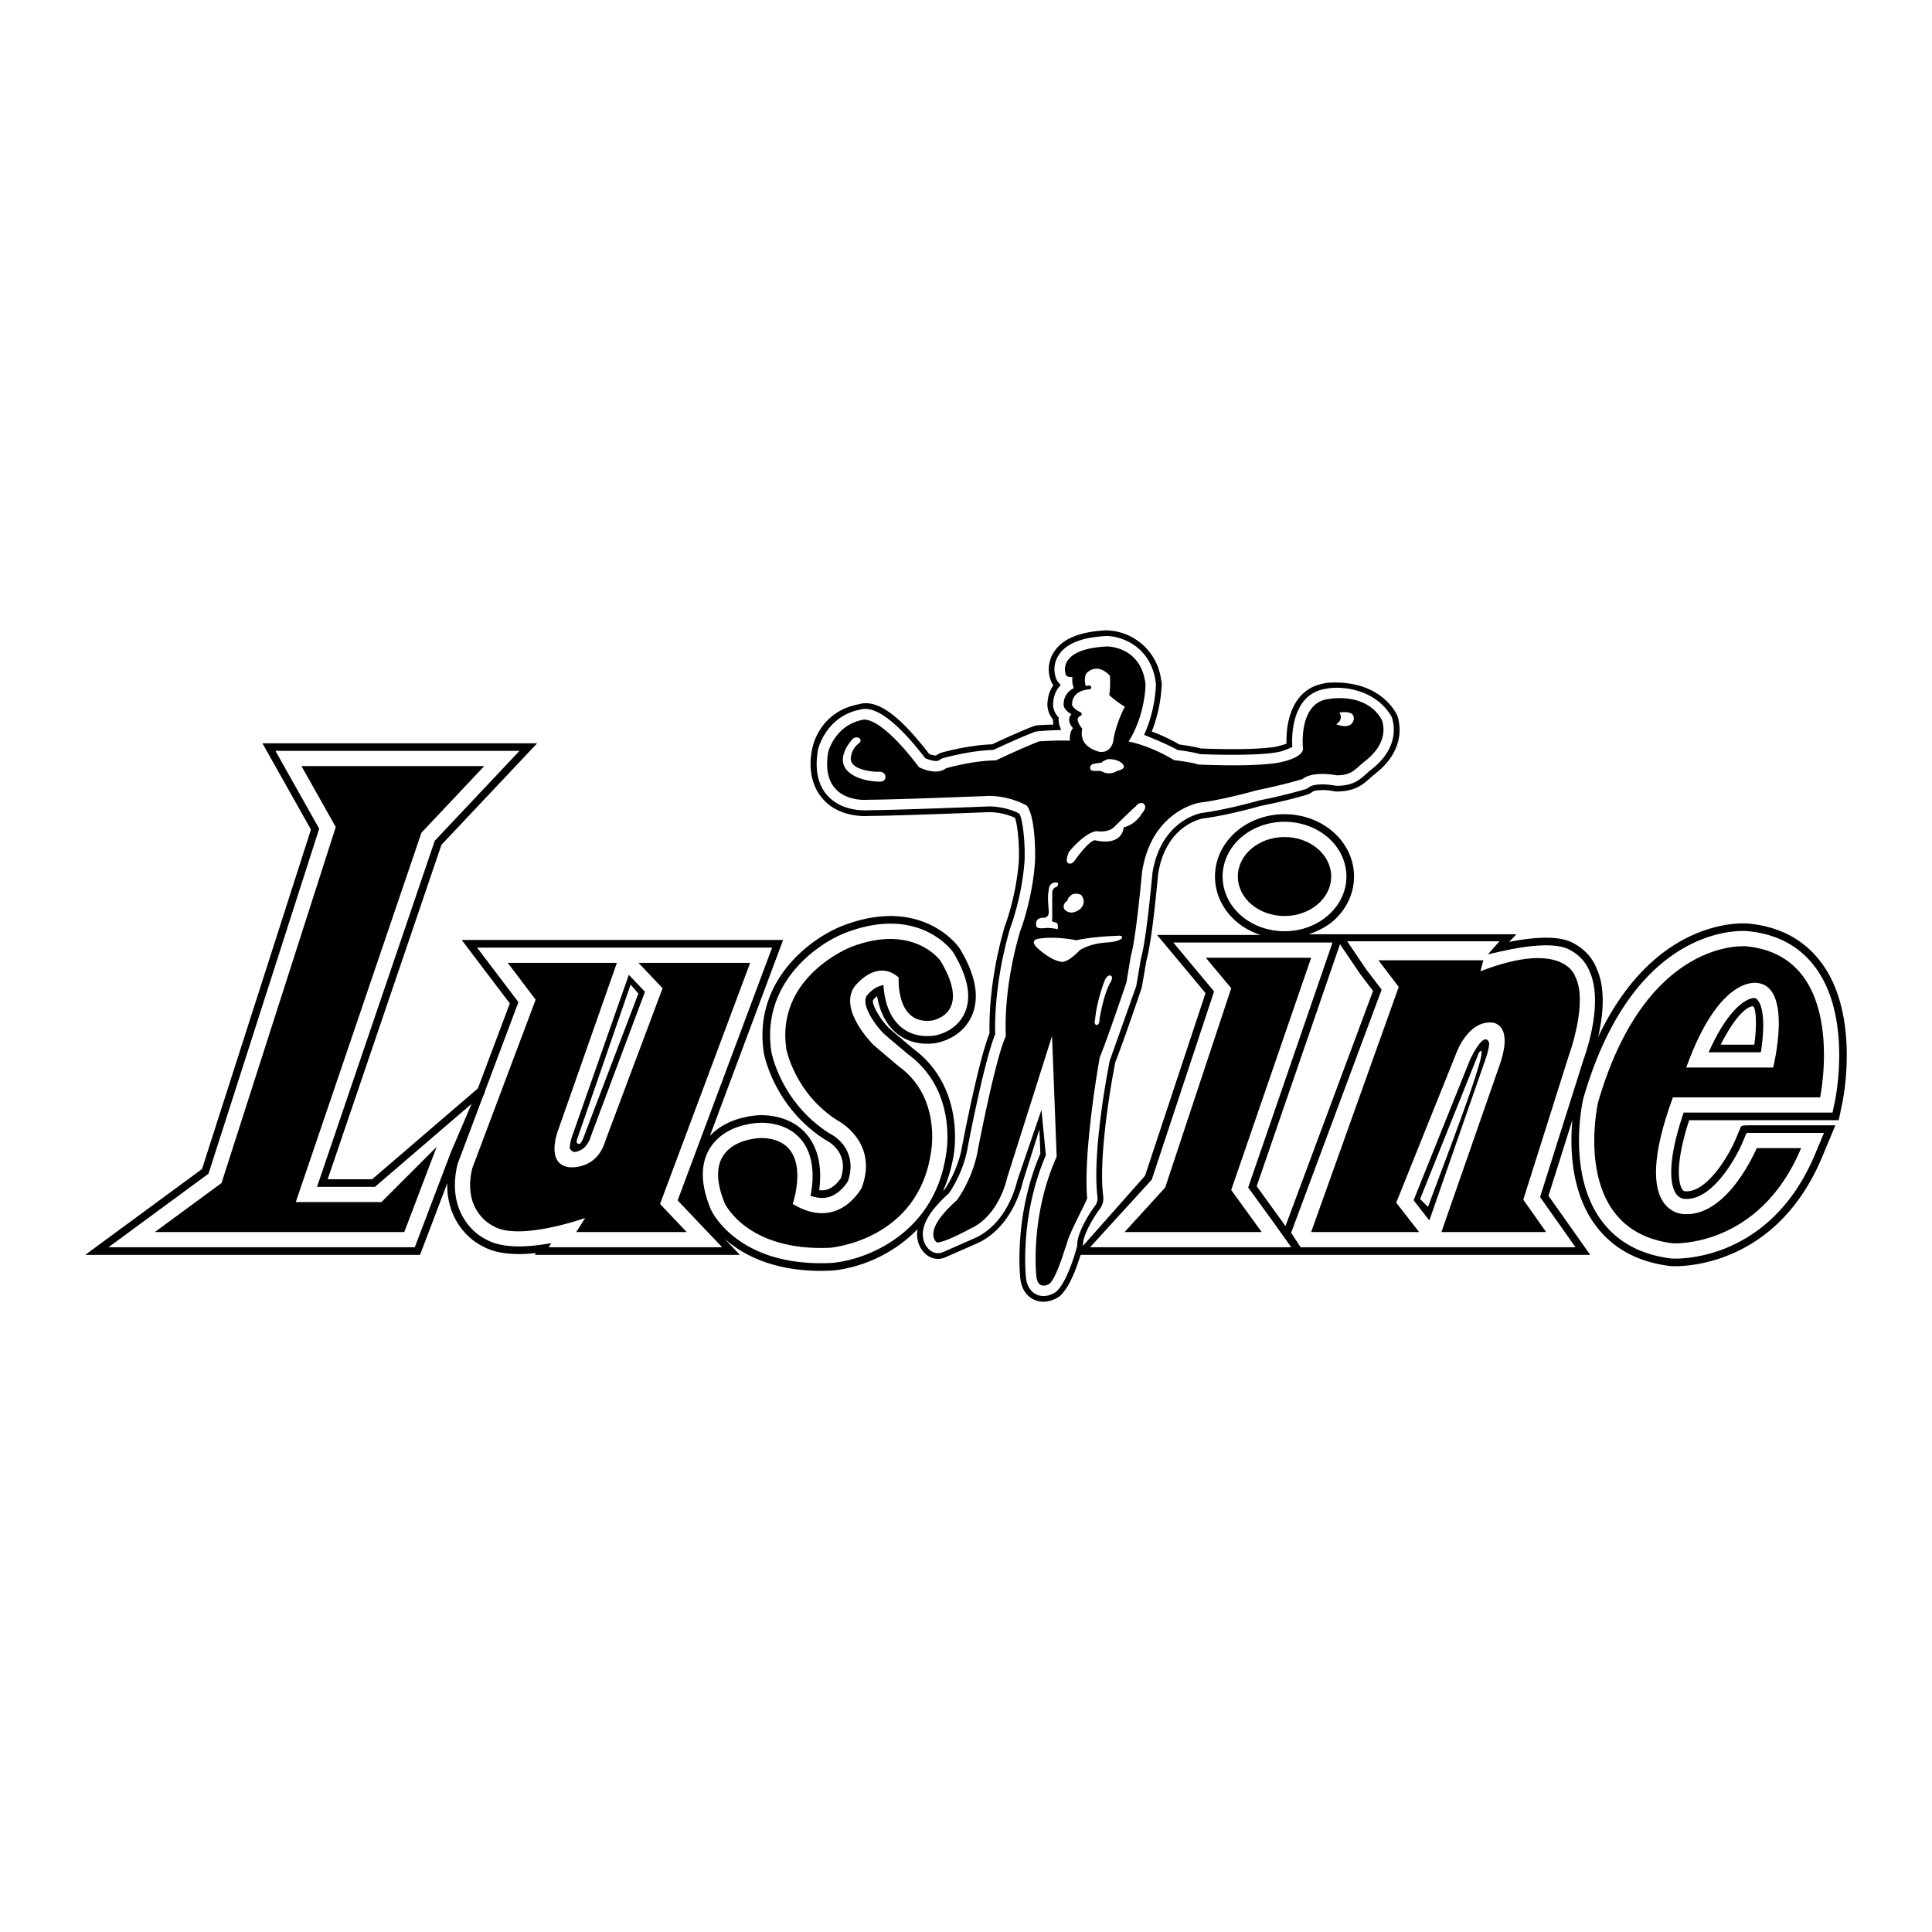
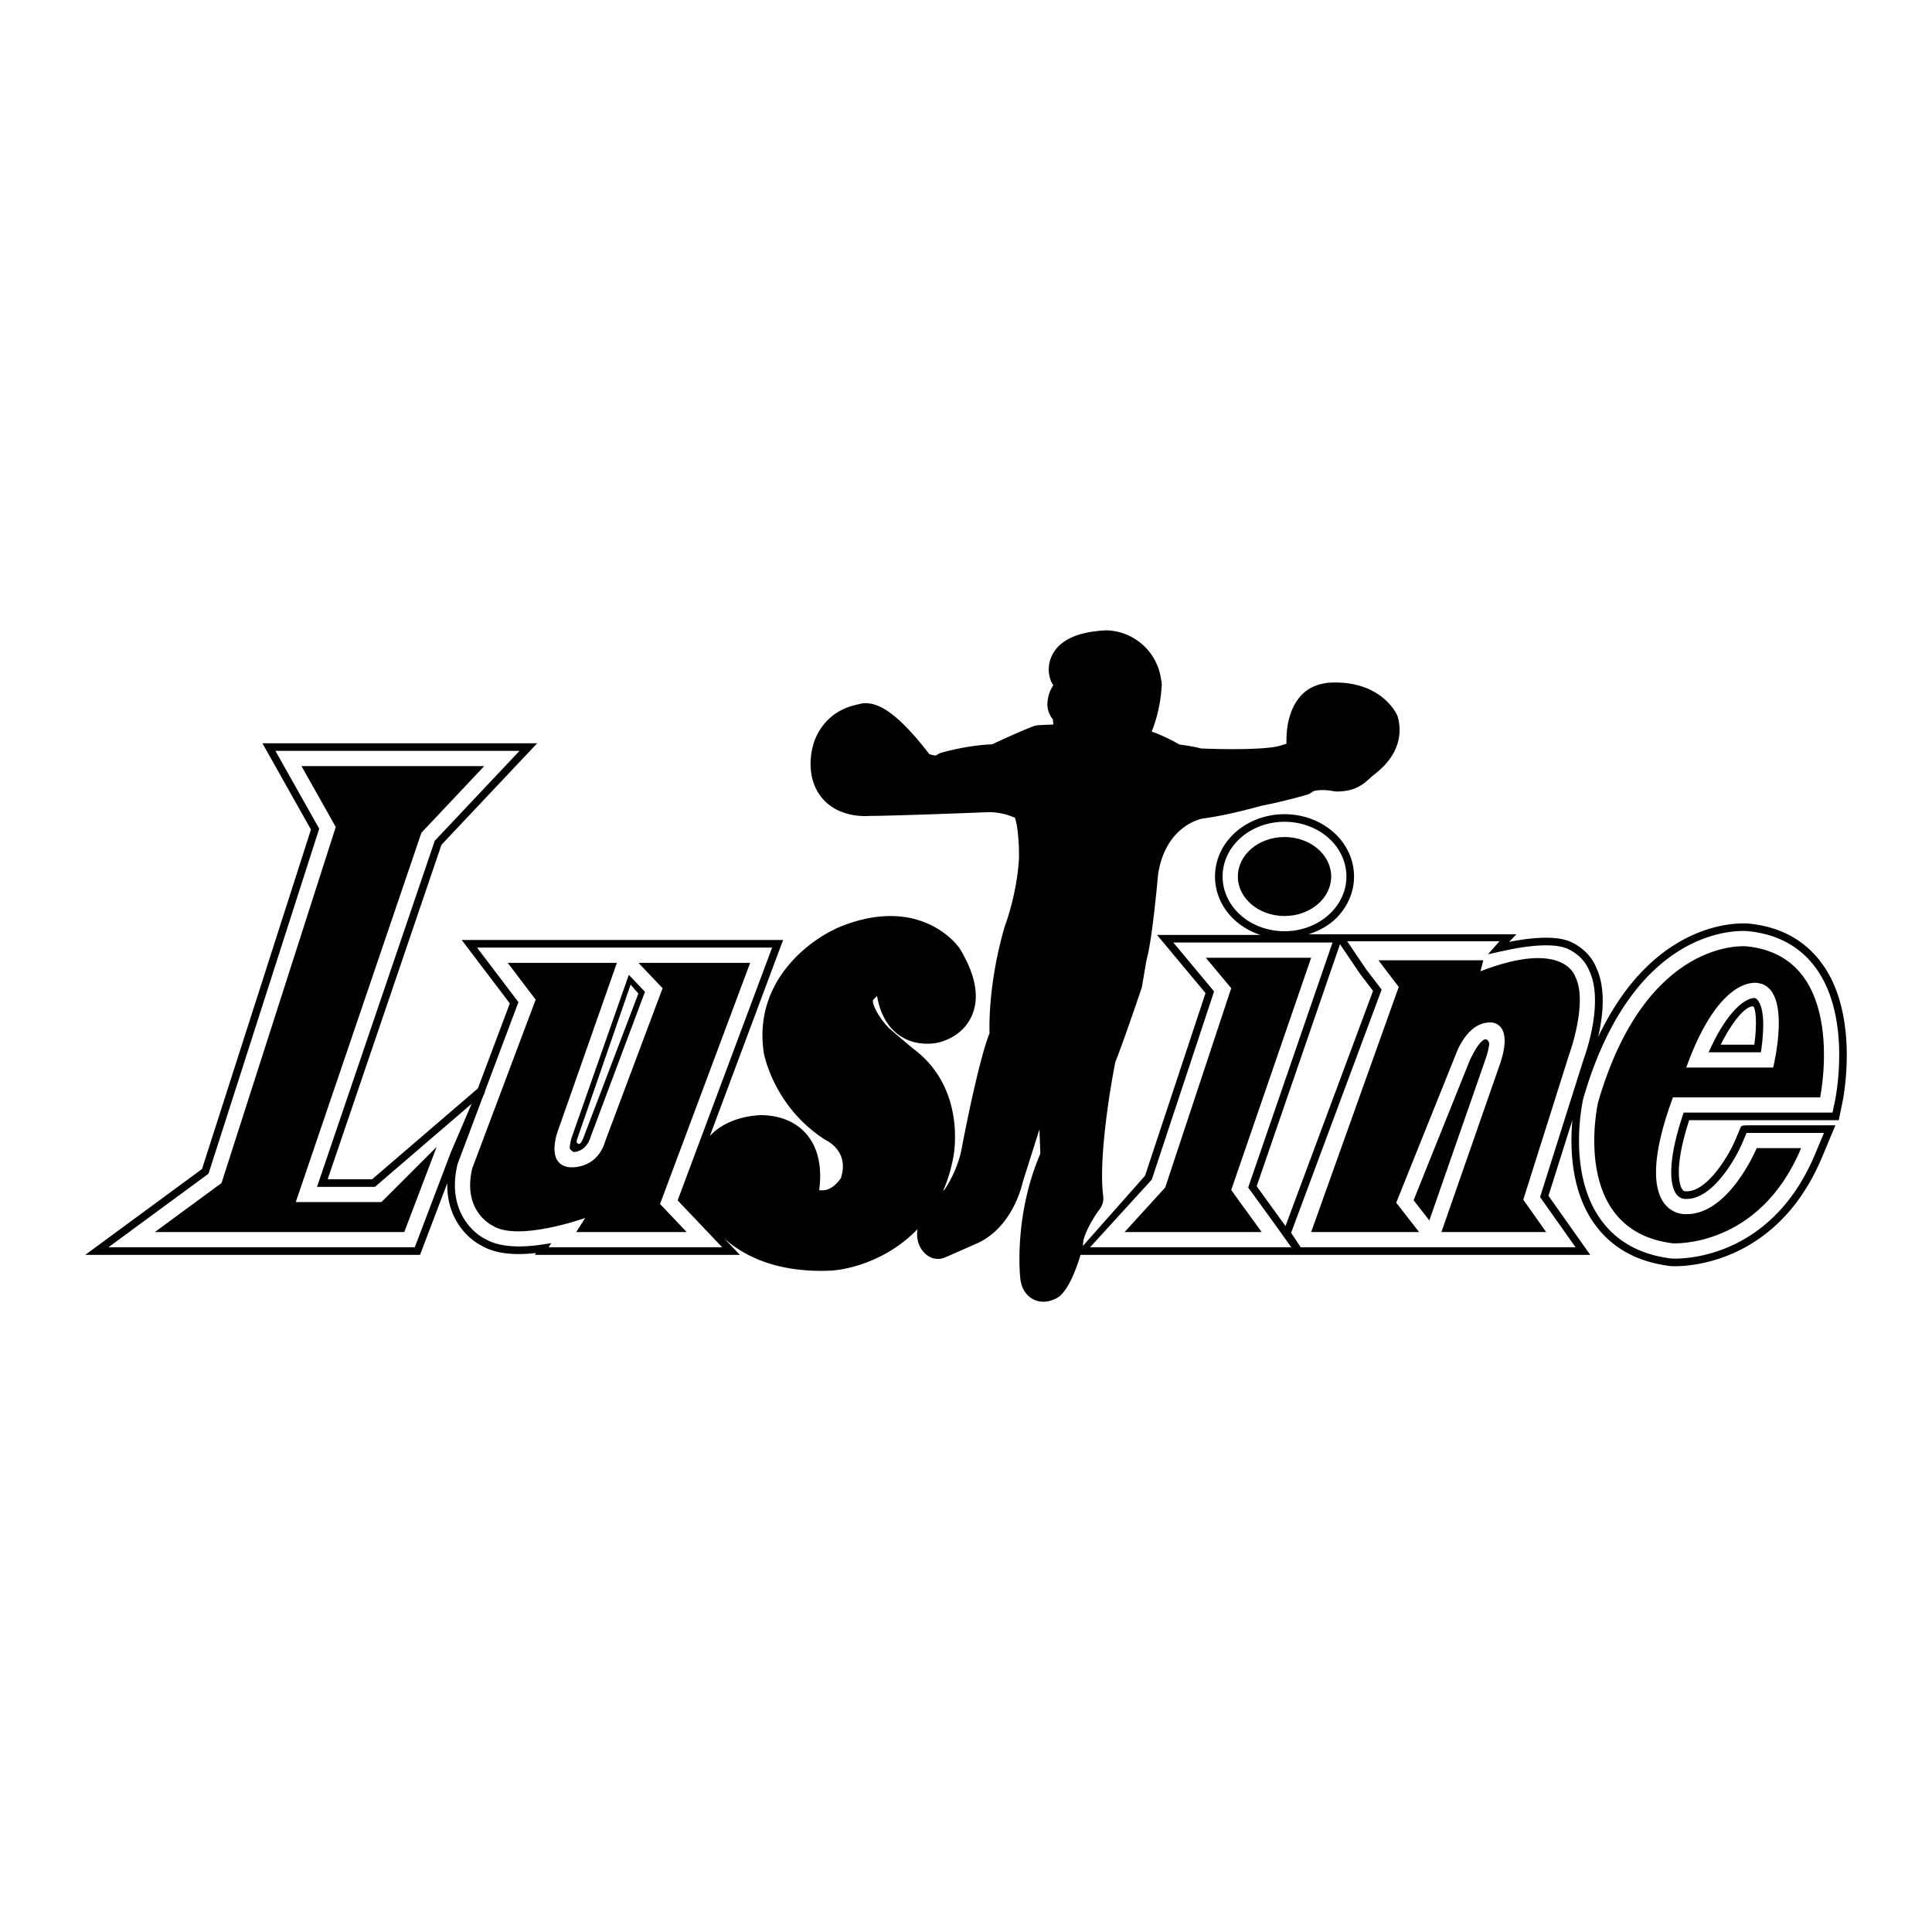
<svg xmlns="http://www.w3.org/2000/svg" width="2500" height="2500" viewBox="0 0 192.756 192.756">
  <g fill-rule="evenodd" clip-rule="evenodd">
    <path fill="#fff" d="M0 0h192.756v192.756H0V0z" />
    <path d="M181.756 96.1c-1.701-2.314-4.148-3.644-7.277-3.952-.424-.043-9.299-.775-15.037 11.329.484-2.078.807-4.865-.189-6.949-.18-.467-.801-1.703-2.422-2.505-1.223-.605-3.33-.621-6.266-.051l.727-.759h-20.736c1.049-.349 2.004-.852 2.766-1.613 1.143-1.143 1.771-2.616 1.771-4.148 0-1.54-.627-3.016-1.768-4.156-1.312-1.312-3.195-2.064-5.168-2.064s-3.855.752-5.168 2.064c-1.141 1.14-1.768 2.616-1.768 4.156 0 1.539.627 3.015 1.768 4.155.758.758 1.711 1.322 2.76 1.67h-10.311l4.838 5.804-6.033 18.219-6.203 7.01a1.63 1.63 0 0 0 .014-.197c0-.785.861-2.412 1.658-3.467.289-.381.414-.852.354-1.324-.455-3.506.592-10.262 1.213-13.367.809-2.01 2.559-7.195 2.633-7.416.023-.07.416-2.445.492-2.829.504-1.758 1.002-6.964 1.143-8.517.768-4.835 4.295-5.5 4.443-5.526 2.43-.312 5.486-1.17 5.826-1.267a54.604 54.604 0 0 0 4.533-1.096 1.76 1.76 0 0 0 .6-.31c.221-.174 1.219-.238 2.066-.065.107.022.254.038.365.038 1.836 0 2.646-.734 3.299-1.323.158-.144.307-.278.479-.41 2.898-2.238 2.604-4.689 2.277-5.771.002-.044-1.51-3.717-6.996-3.342v-.002l-.561.105v.008c-2.713.588-3.604 3.393-3.523 5.959-.189.081-.779.244-.779.244-1.559.392-5.725.329-7.754.239-.607-.171-1.492-.308-2.156-.395a17.639 17.639 0 0 0-2.758-1.295c.793-1.968.953-3.809.986-4.492l.023-.002-.029-.567c0-.003-.014-.004-.033-.006a5.647 5.647 0 0 0-5.51-5.029c-2.652.139-4.352.849-5.199 2.169-.514.797-.65 1.788-.369 2.653.061.234.17.46.316.655a3.304 3.304 0 0 0-.57 1.58c-.059.361-.062 1.101.535 1.846-.002.166.014.332.047.497-.717.021-1.359.059-1.498.067-.184.011-.365.05-.537.116-1.338.515-3.266 1.406-4.084 1.791-2.396.08-4.902.788-5.008.818a1.79 1.79 0 0 0-.579.29c-.067.016-.339-.005-.683-.135-2.878-3.722-4.97-5.338-6.764-5.042l-.554.131v.002c-3.596.809-4.279 4.053-4.279 4.053s-1.02 3.204 1.079 5.446c1.602 1.711 4.041 1.617 4.513 1.581 2.569-.005 11.592-.364 11.975-.379a6.46 6.46 0 0 1 2.58.566c.26.751.436 2.555.393 4.139-.23 3.629-1.404 6.668-1.416 6.697-1.529 5.24-1.557 9.429-1.516 10.652-1.055 2.637-2.466 9.859-2.74 11.291-.366 2.195-1.478 3.922-1.736 4.299-.056.051-.106.1-.16.148a15.077 15.077 0 0 0 1.039-3.471c.051-.262 1.259-6.832-4.043-10.74a187.277 187.277 0 0 1-2.367-2.008c-1.008-1-1.775-2.475-1.607-2.832.108-.127.25-.264.396-.381.192 1.127.644 2.488 1.695 3.482.731.691 2.029 1.465 4.056 1.215.266-.037 2.586-.418 3.637-2.613.872-1.82.5-4.098-1.103-6.77-.034-.057-.087-.135-.087-.135-.15-.214-3.771-5.223-11.616-2.212-3.195 1.235-8.955 5.468-7.892 12.654l.001.008.014.08c.041.219 1.062 5.371 6.074 8.588.108.066.188.109.188.109.38.199 2.225 1.32 1.421 3.742-.174.264-.692.965-1.444 1.17a1.836 1.836 0 0 1-.723.033c.206-1.521.171-3.535-.933-5.146-.692-1.012-2.064-2.236-4.667-2.33l-.06-.002c-.364-.004-3.345.039-5.244 2.07l7.304-19.546H46.066l4.8 6.327-3.189 8.482-10.548 9.061h-4.437l11.352-33.368 9.552-10.131H26.181l4.842 8.608-10.868 33.871L8.503 125.2h33.404l2.72-7.158c-.086 3.494 2.004 5.541 3.456 6.256 1.247.738 3.069.979 5.396.715l-.118.188h20.46l-1.563-1.645c1.847 1.656 5.148 3.465 10.667 3.213h.006l.037-.002.032-.002c2.264-.18 5.816-1.299 8.541-4.129-.04.25-.052.498-.032.742.097 1.207.872 1.789 1.107 1.939a1.798 1.798 0 0 0 1.695.129l3.182-1.4c3.359-1.525 4.379-5.367 4.549-6.121-.004.016 1.023-3.23 1.66-5.242l.094 2.416c-2.701 6.291-2.01 12.377-2.002 12.438.146 1.385.943 1.941 1.404 2.148.916.412 1.914.076 2.5-.342.73-.609 1.463-2.02 2.109-4.143h50.852l-4.168-5.896 2.387-7.557c-.24 2.611-.186 6.963 2.148 10.283 1.711 2.434 4.27 3.875 7.604 4.281 0 0 .082.01.141.012.418.025 10.281.471 15.027-10.895l1.32-3.158h-7.855c-1.516 0-1.516 0-1.615.238l-.488 1.164c-.719 1.717-2.869 5.244-4.92 5.184l-.092-.002h-.036c-.053-.004-.166-.035-.277-.199-.176-.26-.955-1.805.693-6.891h14.922l.377-1.816c.073-.352 1.739-8.665-2.071-13.848z" />
    <path d="M133.691 94.205l2.01 2.967 1.287 1.691-8.734 23.463-2.875-3.977 8.312-24.144z" fill="#fff" />
    <path d="M108.758 124.439l6.154-6.748 6.217-18.773-4.068-4.883h15.885l-8.414 24.441 2.576 3.551c-.002 0 1.129 1.58 1.723 2.412h-20.073z" fill="#fff" />
    <path d="M153.654 119.434l3.539 5.006h-27.428l-.949-1.445 9.031-24.26-1.529-2.006-1.91-2.82h15.197l-1.152 1.304 1.15-.262c3.311-.754 5.691-.839 6.891-.247 1.383.684 1.902 1.713 2.061 2.125 1.447 3.029-.225 7.955-.574 8.91l-4.327 13.695z" fill="#fff" />
-     <path d="M183.084 109.793l-.252 1.211h-14.854l-.086.26c-1.775 5.342-1.07 7.246-.686 7.816.309.455.717.525.877.535l.023.002.023-.002a1.23 1.23 0 0 1 .086 0c2.654.078 4.975-4.051 5.645-5.65l.391-.934h7.727l-.881 2.104c-4.541 10.875-13.885 10.453-14.281 10.43l-.094-.008c-3.111-.381-5.492-1.713-7.074-3.965-3.297-4.688-1.762-11.645-1.695-11.938l.012-.055a.359.359 0 0 0 .01-.031c5.107-17.604 15.969-16.711 16.43-16.665 2.904.287 5.172 1.514 6.738 3.646 3.613 4.914 2.011 12.906 1.941 13.244zM123.525 91.068c-.996-.997-1.545-2.282-1.545-3.618 0-1.337.549-2.622 1.545-3.618 1.17-1.17 2.857-1.842 4.631-1.842 1.771 0 3.461.671 4.631 1.842.996.996 1.545 2.281 1.545 3.618 0 3.01-2.771 5.459-6.176 5.459-1.773.001-3.461-.67-4.631-1.841zM54.74 124.439l.259-.41-.825.127c-2.506.389-4.487.205-5.729-.527-1.532-.756-3.815-3.146-2.814-7.4l.022-.096 2.477-6.59.265-.619-.025-.018 3.354-8.922-4.129-5.443h29.438l-9.425 25.222 4.443 4.676H54.74z" fill="#fff" />
+     <path d="M183.084 109.793l-.252 1.211h-14.854l-.086.26c-1.775 5.342-1.07 7.246-.686 7.816.309.455.717.525.877.535l.023.002.023-.002a1.23 1.23 0 0 1 .086 0c2.654.078 4.975-4.051 5.645-5.65l.391-.934h7.727l-.881 2.104c-4.541 10.875-13.885 10.453-14.281 10.43l-.094-.008c-3.111-.381-5.492-1.713-7.074-3.965-3.297-4.688-1.762-11.645-1.695-11.938l.012-.055a.359.359 0 0 0 .01-.031c5.107-17.604 15.969-16.711 16.43-16.665 2.904.287 5.172 1.514 6.738 3.646 3.613 4.914 2.011 12.906 1.941 13.244zM123.525 91.068c-.996-.997-1.545-2.282-1.545-3.618 0-1.337.549-2.622 1.545-3.618 1.17-1.17 2.857-1.842 4.631-1.842 1.771 0 3.461.671 4.631 1.842.996.996 1.545 2.281 1.545 3.618 0 3.01-2.771 5.459-6.176 5.459-1.773.001-3.461-.67-4.631-1.841zM54.74 124.439l.259-.41-.825.127c-2.506.389-4.487.205-5.729-.527-1.532-.756-3.815-3.146-2.814-7.4l.022-.096 2.477-6.59.265-.619-.025-.018 3.354-8.922-4.129-5.443h29.438l-9.425 25.222 4.443 4.676z" fill="#fff" />
    <path d="M128.156 83.51c-2.572 0-4.656 1.764-4.656 3.94s2.084 3.939 4.656 3.939 4.656-1.764 4.656-3.939c0-2.176-2.083-3.94-4.656-3.94zM120.305 95.555h10.509l-7.976 23.174 3.039 4.191h-13.676l4.051-4.443 6.586-19.883-2.533-3.039zM137.527 95.808l2.025 2.659-8.738 24.453h10.766l-2.279-2.926 5.951-14.814s1.115-3.301 3.545-3.166c0 0 2.24-.023.887 4.053l-5.873 16.854h10.447l-2.279-3.227 4.559-14.436s1.947-5.271.617-7.836c0 0-1.092-3.75-9.449-.521l.285-1.092h-10.464v-.001zM57.247 114.943c.474-.037 1.326-.291 1.702-1.578l5.4-14.414-1.611-1.695-5.598 15.941c.006-.018-.011.027-.011.027-.16.402-.278.947-.291 1.328.095.253.409.391.409.391z" />
    <path d="M58.346 113.152c-.34.975-.52 1.072-.727.924-.181-.084-.034-.451.024-.598.024-.061 5.273-15.242 5.273-15.242l.775.893c.001 0-5.325 13.955-5.345 14.023zM41.384 124.439H10.82l9.983-7.34 11.044-34.421-4.368-7.765h24.355l-8.458 8.97-11.747 34.529h5.779l9.644-8.285-2.069 4.836-3.599 9.476z" fill="#fff" />
    <path d="M68.487 119.584l.874-2.338c.012 1.117.291 2.346.844 3.684l.002.006.033.076c.034.072.294.615.875 1.34l-2.628-2.768z" />
-     <path d="M96.211 101.141c-.88 1.838-2.831 2.158-3.05 2.188-1.728.213-2.822-.434-3.436-1.014-1.067-1.01-1.428-2.504-1.542-3.58l-.05-.471-.448.15c-.428.143-.905.557-1.188.902l-.019.021-.015.025c-.572.977.95 3.008 1.732 3.783.176.164 1.392 1.191 2.423 2.055 4.938 3.643 3.814 9.758 3.764 10.016-1.18 7.914-7.999 10.516-11.439 10.789-.019.002-.05.002-.05.002-9.211.422-11.853-5.08-11.96-5.314a.95.95 0 0 1-.024-.055c-1.057-2.555-1.05-4.652.02-6.234 1.59-2.354 4.777-2.391 5.135-2.387h.04c2.286.084 3.474 1.135 4.068 2.002 1.052 1.535.992 3.543.756 4.957l-.057.342.334.088c.524.139 1.011.148 1.449.029 1.024-.277 1.68-1.168 1.914-1.537l.039-.08c.805-2.354-.453-4.004-1.775-4.701l-.131-.074c-4.739-3.041-5.7-7.885-5.738-8.09-.005-.021-.01-.059-.01-.059-.992-6.709 4.416-10.674 7.414-11.833 7.296-2.8 10.584 1.744 10.721 1.939 0 0 .023.033.058.09 1.459 2.439 1.818 4.474 1.065 6.051z" fill="#fff" />
    <path d="M146.689 105.672l-5.654 14.078 1.57 2.014 5.645-16.203c.186-.559.299-1.045.334-1.449 0-.001-.318-1.633-1.895 1.56z" />
-     <path d="M142.473 120.418l-.791-.789 5.875-14.621c1.591-1.865-4.338 13.267-5.084 15.41z" fill="#fff" />
    <path d="M168.172 121.135c4.307.127 7.092-6.584 7.092-6.584h4.432c-4.178 10.004-12.789 9.496-12.789 9.496-10.385-1.266-7.471-14.057-7.471-14.057 4.811-16.588 14.814-15.575 14.814-15.575 10.258 1.013 7.346 15.069 7.346 15.069h-14.689c-4.432 12.032 1.265 11.651 1.265 11.651z" />
    <path d="M168.236 106.508h8.674s1.963-7.852-1.457-8.42c0 0-3.799-1.076-7.217 8.42z" fill="#fff" />
    <path d="M107.504 72.691c.031.025.01-.037 0-.008-.002-.001-.002 0-.004.007.002.01.004.006.004.001z" />
-     <path d="M105.352 128.891c-.457.326-1.223.586-1.918.273-.35-.156-.955-.586-1.072-1.693-.008-.062-.666-6.088 1.984-12.207l-.438-4.537-2.414 7.047c-.168.732-1.121 4.338-4.234 5.752l-3.177 1.398a1.235 1.235 0 0 1-1.16-.088c-.179-.113-.77-.559-.845-1.504-.098-1.229.745-2.607 2.604-4.289.336-.488 1.483-2.279 1.865-4.574.273-1.424 1.709-8.754 2.746-11.291-.043-1.131-.041-5.328 1.488-10.566.012-.031 1.209-3.113 1.447-6.857.047-1.765-.162-3.73-.473-4.483l-.143-.149a7.07 7.07 0 0 0-2.938-.667c-.395.016-9.408.374-11.987.379-.448.034-2.651.12-4.076-1.4-1.012-1.081-1.347-2.647-.996-4.657.096-.381.96-3.348 4.191-3.977 1.479-.46 3.677 1.174 6.506 4.845 0 0 1.054.462 1.4.194.125-.098.266-.169.418-.212.104-.03 2.644-.742 4.987-.809.783-.368 2.807-1.297 4.154-1.815.117-.045 1.363-.139 2.205-.156l.395-.008-.133-.372a1.959 1.959 0 0 1-.115-.758l.006-.115-.074-.086c-.521-.601-.518-1.195-.469-1.496a2.74 2.74 0 0 1 .586-1.49l.156-.197-.178-.18a1.296 1.296 0 0 1-.33-.595 2.593 2.593 0 0 1 .301-2.185c.742-1.155 2.295-1.78 4.744-1.909 1.141-.033 4.51.773 4.963 4.778-.002.213-.043 2.44-1.059 4.8l-.123.282s2.355.937 3.334 1.506c.662.086 1.66.245 2.248.416 2.057.092 6.402.155 8.021-.259.33-.071 1.186-.441 1.186-.441l-.01-.182c-.043-.849-.072-5.114 3.334-5.629 1.447-.327 4.963-.064 6.598 2.808.297.901.658 3.156-2.053 5.249-.188.145-.344.287-.51.438-.641.579-1.303 1.177-2.918 1.177-.072 0-.539-.076-.539-.075-.764-.111-1.818-.11-2.244.224a1.24 1.24 0 0 1-.41.211c-.021.006-2.064.611-4.504 1.089-.359.102-3.379.949-5.777 1.257-.178.031-4.092.767-4.926 6.019-.102 1.115-.623 6.676-1.129 8.453-.084.415-.463 2.716-.482 2.791-.072.211-2.643 7.449-2.643 7.449-.674 3.359-1.689 9.998-1.225 13.578.041.324-.045.646-.244.908-.686.908-1.773 2.744-1.773 3.811 0 .111-.014.225-.045.332-.636 2.276-1.398 3.871-2.083 4.444z" fill="#fff" />
-     <path d="M105.699 129.342c-.031.025.031-.024 0 0zM100.242 92.426c.014-.049-.019.047 0 0zM94.387 76.647c.02-.015-.023.007 0 0z" />
    <path d="M137.861 71.812c-1.602-2.845-5.373-2.062-5.41-2.054-2.854.431-2.475 4.677-2.457 4.857.109.771-1.408 1.256-2.004 1.378-2.16.57-8.006.304-8.441.283-.572-.208-2.139-.405-2.412-.438-2.115-1.277-3.869-1.722-4.533-1.854 1.662-2.674 1.686-5.572 1.686-5.697-.426-3.834-3.832-3.79-3.867-3.788-2.062.108-3.379.589-3.92 1.43a1.533 1.533 0 0 0-.18 1.32.28.28 0 0 0 .076.164c.127.126.387.148.604.143-.068.524.057.921.135 1.105a1.71 1.71 0 0 0-1.014 1.495c-.104.495.428.901.779 1.11a.724.724 0 0 0-.229.421c-.057.385.201.759.377.963-.309.338-.332.922-.314 1.256-.881-.071-2.936.053-3.031.059a.181.181 0 0 0-.057.012c-1.531.588-3.957 1.733-4.283 1.888-2.27.01-4.951.775-4.978.783-.949.738-2.475.013-2.702-.108-3.836-5.063-5.429-4.78-5.625-4.72-2.731.532-3.417 3.149-3.423 3.175-.289 1.646-.039 2.895.738 3.725 1.174 1.253 3.103 1.085 3.254 1.07 2.521-.001 11.933-.376 12.029-.38 2.027 0 3.562.837 3.787.967.939 1.228.828 5.38.828 5.422-.248 3.966-1.494 7.122-1.508 7.153-1.666 5.71-1.443 9.917-1.408 10.419-1.016 2.111-2.707 10.895-2.779 11.27-.48 2.881-2.014 4.973-2.109 5.102-1.629 1.451-2.421 2.631-2.351 3.506.039.486.325.703.365.707.718.057 3.344-1.381 3.344-1.381 2.815-1.279 3.606-4.842 3.653-5.062l4.48-14.148.463 12.037c-2.691 5.979-2.029 11.902-2.023 11.961.047.447.203.734.463.85.383.174.803-.113.85-.146.793-.66 1.727-4.244 1.719-3.902.018-.74 2.051-4.4 2.031-4.635-.395-4.738 1.188-13.682 1.26-14.041.76-1.838 2.639-7.408 2.658-7.465.004-.014.432-2.595.447-2.676.506-1.664 1.088-8.08 1.113-8.353.945-6.069 5.594-6.889 5.793-6.921 2.48-.314 5.656-1.231 5.689-1.24 2.402-.467 4.508-1.094 4.527-1.109 1.088-.852 3.387-.378 3.408-.373 1.576 0 1.85-.654 2.809-1.395 2.627-2.029 1.711-4.044 1.693-4.145zM137.861 71.812c.012.019-.004-.021 0 0z" />
-     <path d="M112.227 70.497c-.701-.382-1.451-1.046-1.486-1.076a.193.193 0 0 1-.059-.179c.104-.521.072-1.539.062-1.813-1.16-1.251-2.086-.478-2.125-.445a.446.446 0 0 1-.029.022c-.49.285-.354 1.097-.273 1.433.111-.02.227-.035.352-.045a.19.19 0 0 1 .031.379c-1.746.141-1.727 1.335-1.727 1.385.002.02 0 .04-.006.059-.086.311.533.709.846.853.066.03.109.096.111.169a.194.194 0 0 1-.105.173c-.182.09-.277.198-.297.33-.043.291.322.829.451.948-.109.497-.033 1.011.203 1.371.488.739 1.545.95 1.543.95 1.104.134 1.332-.972 1.34-1.009.212-1.545.916-3.017 1.168-3.505zM133.633 71.083s.475.665-.316 1.172c0 0 1.266.57 1.678-.253-.001-.001.569-1.172-1.362-.919zM109.002 76.244s-.379.158-.189.538c0 0 .031.19.76.126 0 0 .223-.032.57.158 0 0 .633.285 1.33-.158 0 0 .822-.158.633-.538 0 0-.254-.633-1.551-.633 0 0-.633.222-.633.348 0 0-.762.095-.92.159zM84.974 73.837s-2.026 2.184.063 3.45c0 0 .823.634 2.659.697 0 0 .728.095.633-.57 0 0-.031-.506-.886-.412 0 0-2.881-.095-2.533-1.551 0 0 .095-.791.792-1.298 0 0 .38-.316-.032-.538 0 .001-.411-.189-.696.222zM109.287 83.841c2.787.602 2.818-1.298 2.818-1.298 1.234-.285 1.805-1.361 1.805-1.361.729-.823.094-1.045.094-1.045-.379-.127-.695.316-.695.316-.381.317-2.09 1.995-2.09 1.995-.602.697-1.836.475-1.836.475-1.234.189-2.723 2.058-2.723 2.058-.506 1.14 0 1.171 0 1.171.348.126.695-.475.695-.475 1.522-2.057 1.932-1.836 1.932-1.836zM106.818 89.35s-.316.253-.316.506c0 0-.57.317-.316.855 0 0 .537.728 1.52.031 0 0 .822-.602.158-1.456-.001.001-.602-.316-1.046.064zM105.203 88.052c-.602.095-.568.792-.568.792-.127.412-.064 1.298 0 2.026.062.728-.508.696-.508.696-.98-.032-.729.823-.729.823 0 .348.982.19.982.19.664 0 1.139.126 1.139.126.127-.57-.158-.665-.158-.665-.568-.063-.379-.316-.379-.316v-2.723c.094-.507.443-.507.443-.507.444-.569-.222-.442-.222-.442zM103.621 93.655s-1.172.127.158 1.172c0 0 1.076.95 1.994 1.108 0 0 .539.348 1.963-1.14 0 0 .982-.665 2.66-.76 0 0 1.203-.063 1.52-.412 0 0 .252-.348-.508-.253 0 0-2.406.063-4.02.443.001 0-1.993-.442-3.767-.158zM110.238 97.771s-.793 1.93-.982 3.957c0 0-.189.506.189.537 0 0 .254 0 .254-.568 0 0 .381-2.533 1.141-3.768 0 0 .283-.57-.096-.602 0 .001-.223-.095-.506.444z" fill="#fff" />
    <path d="M15.452 122.92h24.883l3.23-8.496-5.509 5.508h-8.547l12.536-36.85 6.268-6.649H30.079l3.419 6.079-11.397 35.521-6.649 4.887zM50.656 96.062h10.891l-5.825 16.589s-1.393 3.42 1.013 3.799c0 0 2.786.381 3.672-2.658l5.699-15.197-2.406-2.533h11.144l-8.991 24.06 2.659 2.799H57.495l.886-1.404s-6.711 2.404-9.244.76c0 0-3.04-1.395-2.026-5.699l6.332-16.842-2.787-3.674zM79.086 120.121s2.216-6.395-3.04-6.584c0 0-6.458-.064-3.735 6.521 0 0 2.216 4.812 10.51 4.432 0 0 8.801-.695 10.068-9.561 0 0 1.076-5.445-3.229-8.547 0 0-2.343-1.963-2.533-2.154 0 0-3.482-3.418-1.899-5.762 0 0 2.153-2.912 4.432-.949 0 0-.316 4.748 3.292 4.307 0 0 4.116-.57.886-5.953 0 0-2.659-3.799-8.928-1.393 0 0-7.534 2.912-6.458 10.193 0 0 .823 4.369 5.065 7.092 0 0 4.179 2.09 2.469 6.713.001.001-2.278 4.432-6.9 1.645zM175.084 99.57c-.947-.018-2.658 1.248-4.363 4.877l-.254.541h5.215l.051-.32c.662-4.803-.649-5.098-.649-5.098z" />
    <path d="M174.871 100.398c.326.049.447 1.785.158 3.83h-3.355c1.494-2.962 2.683-3.837 3.197-3.83z" fill="#fff" />
  </g>
</svg>